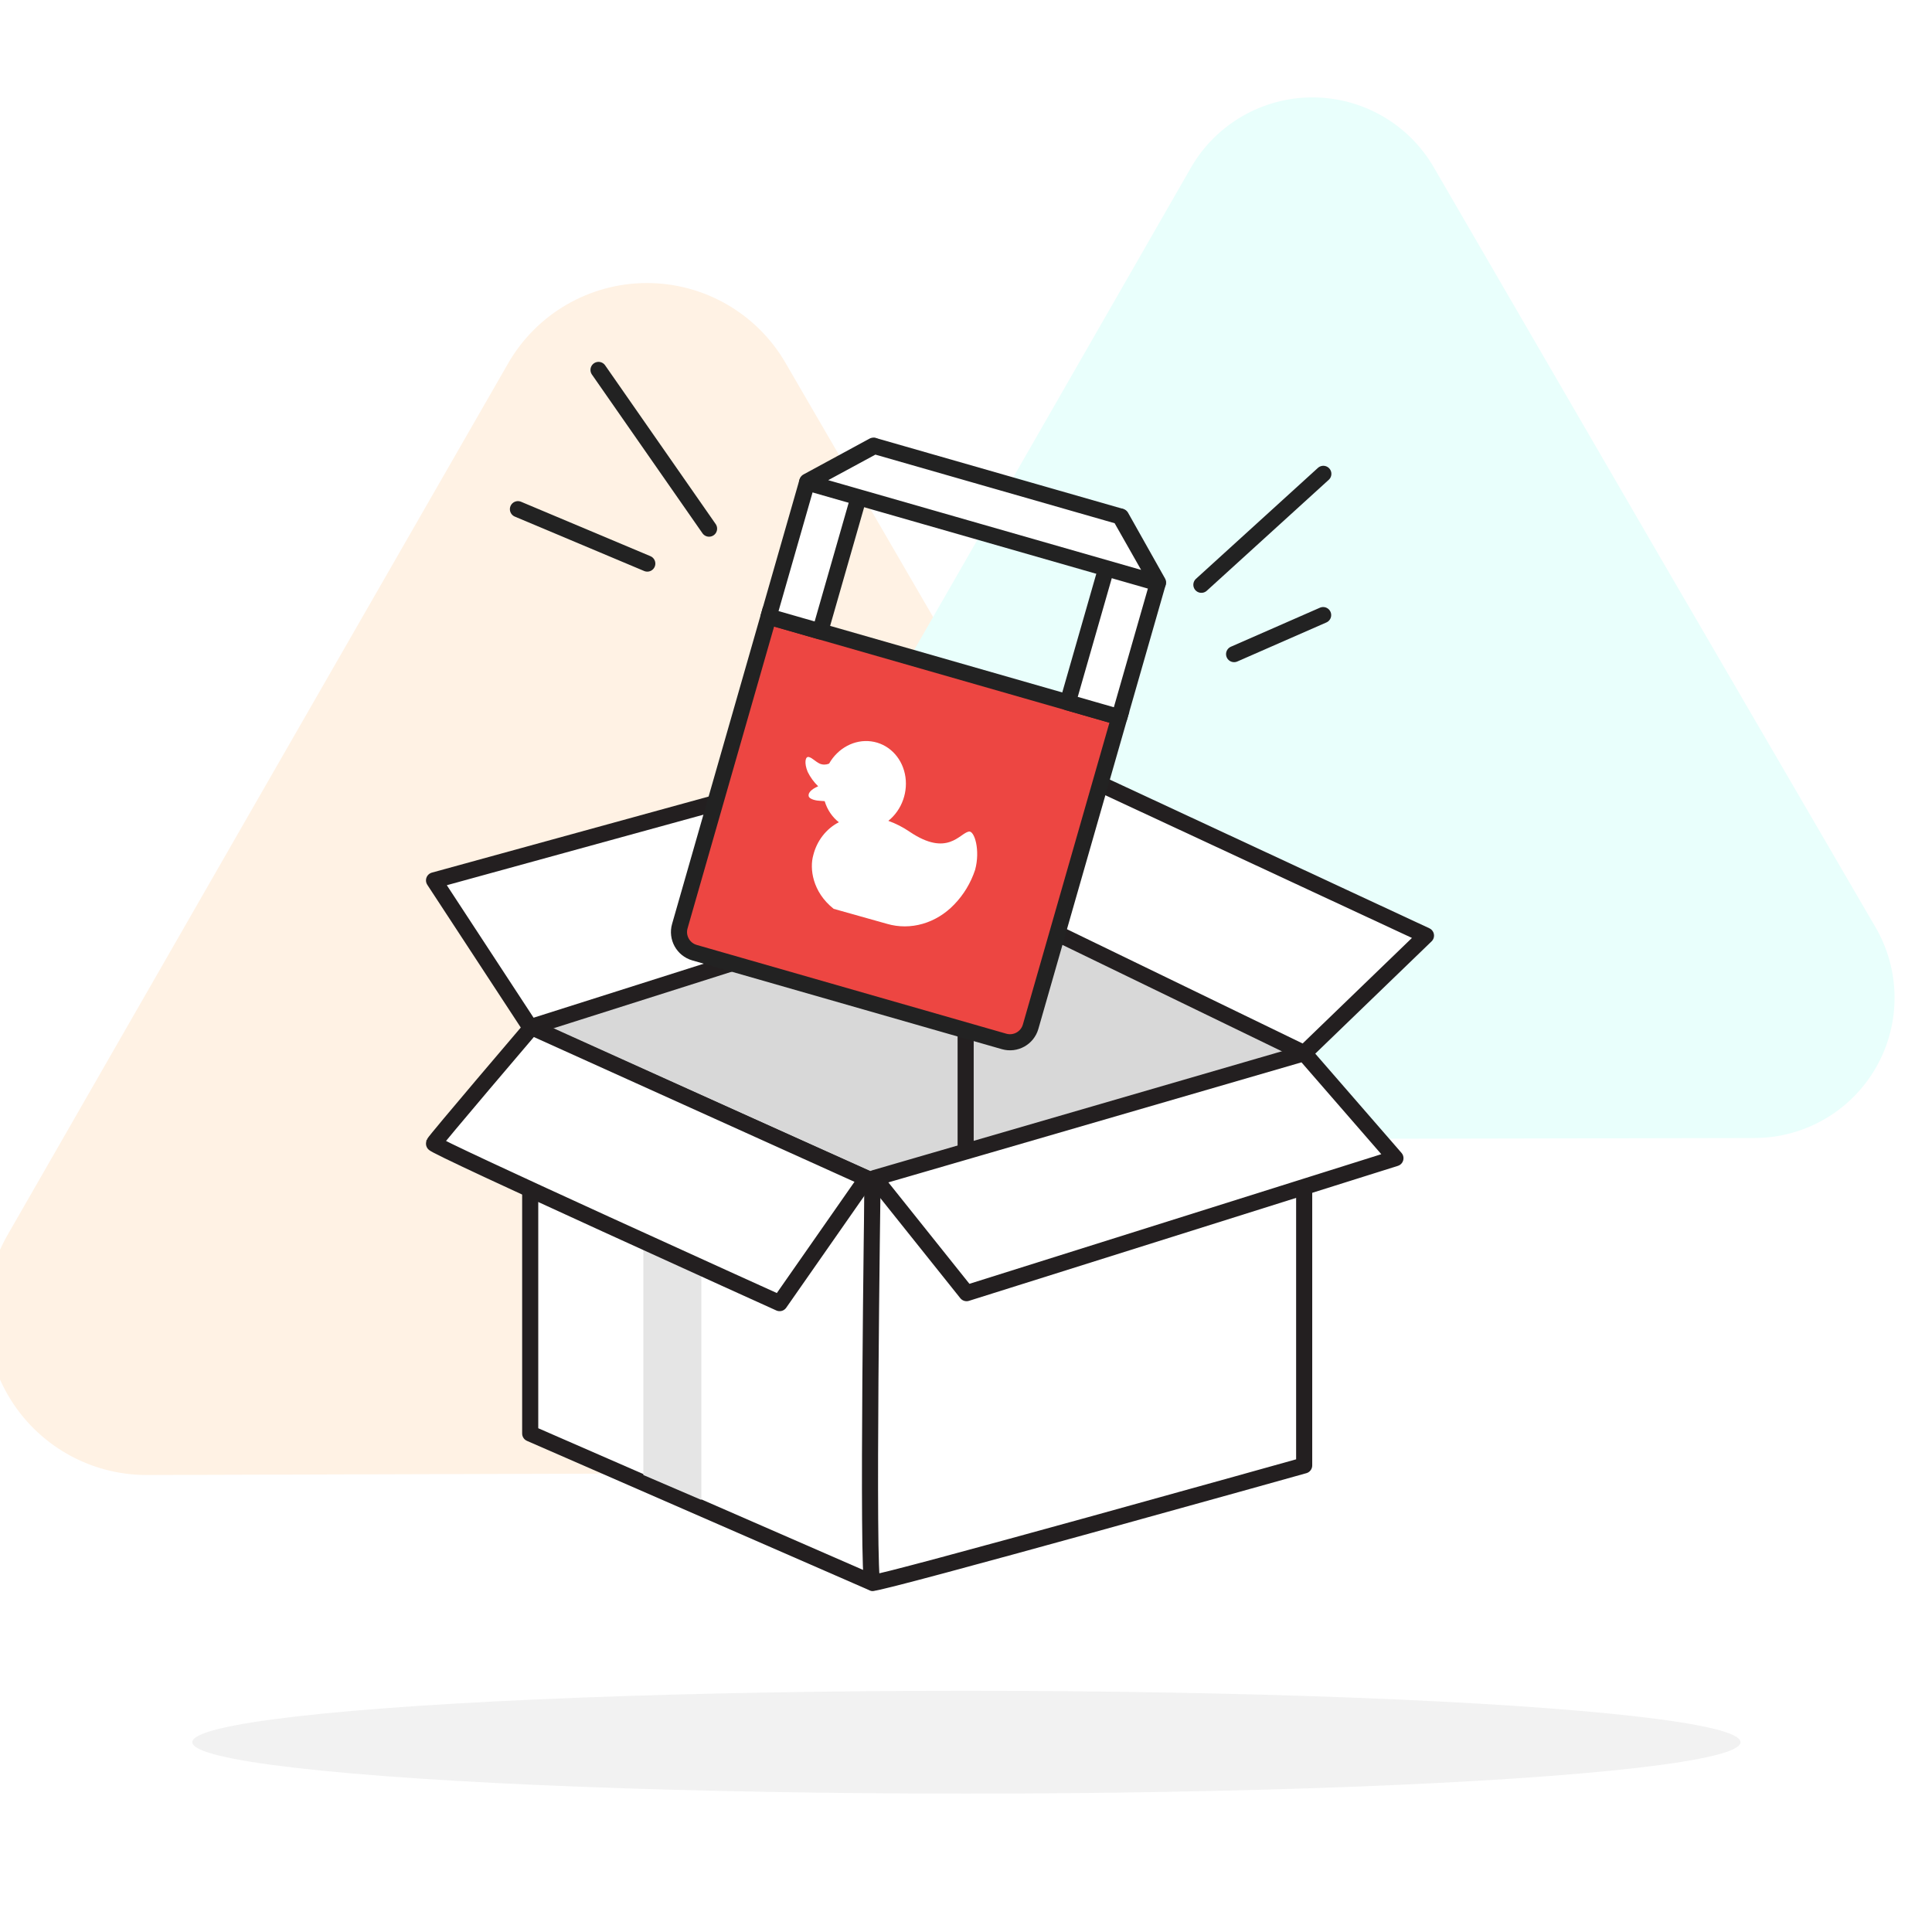
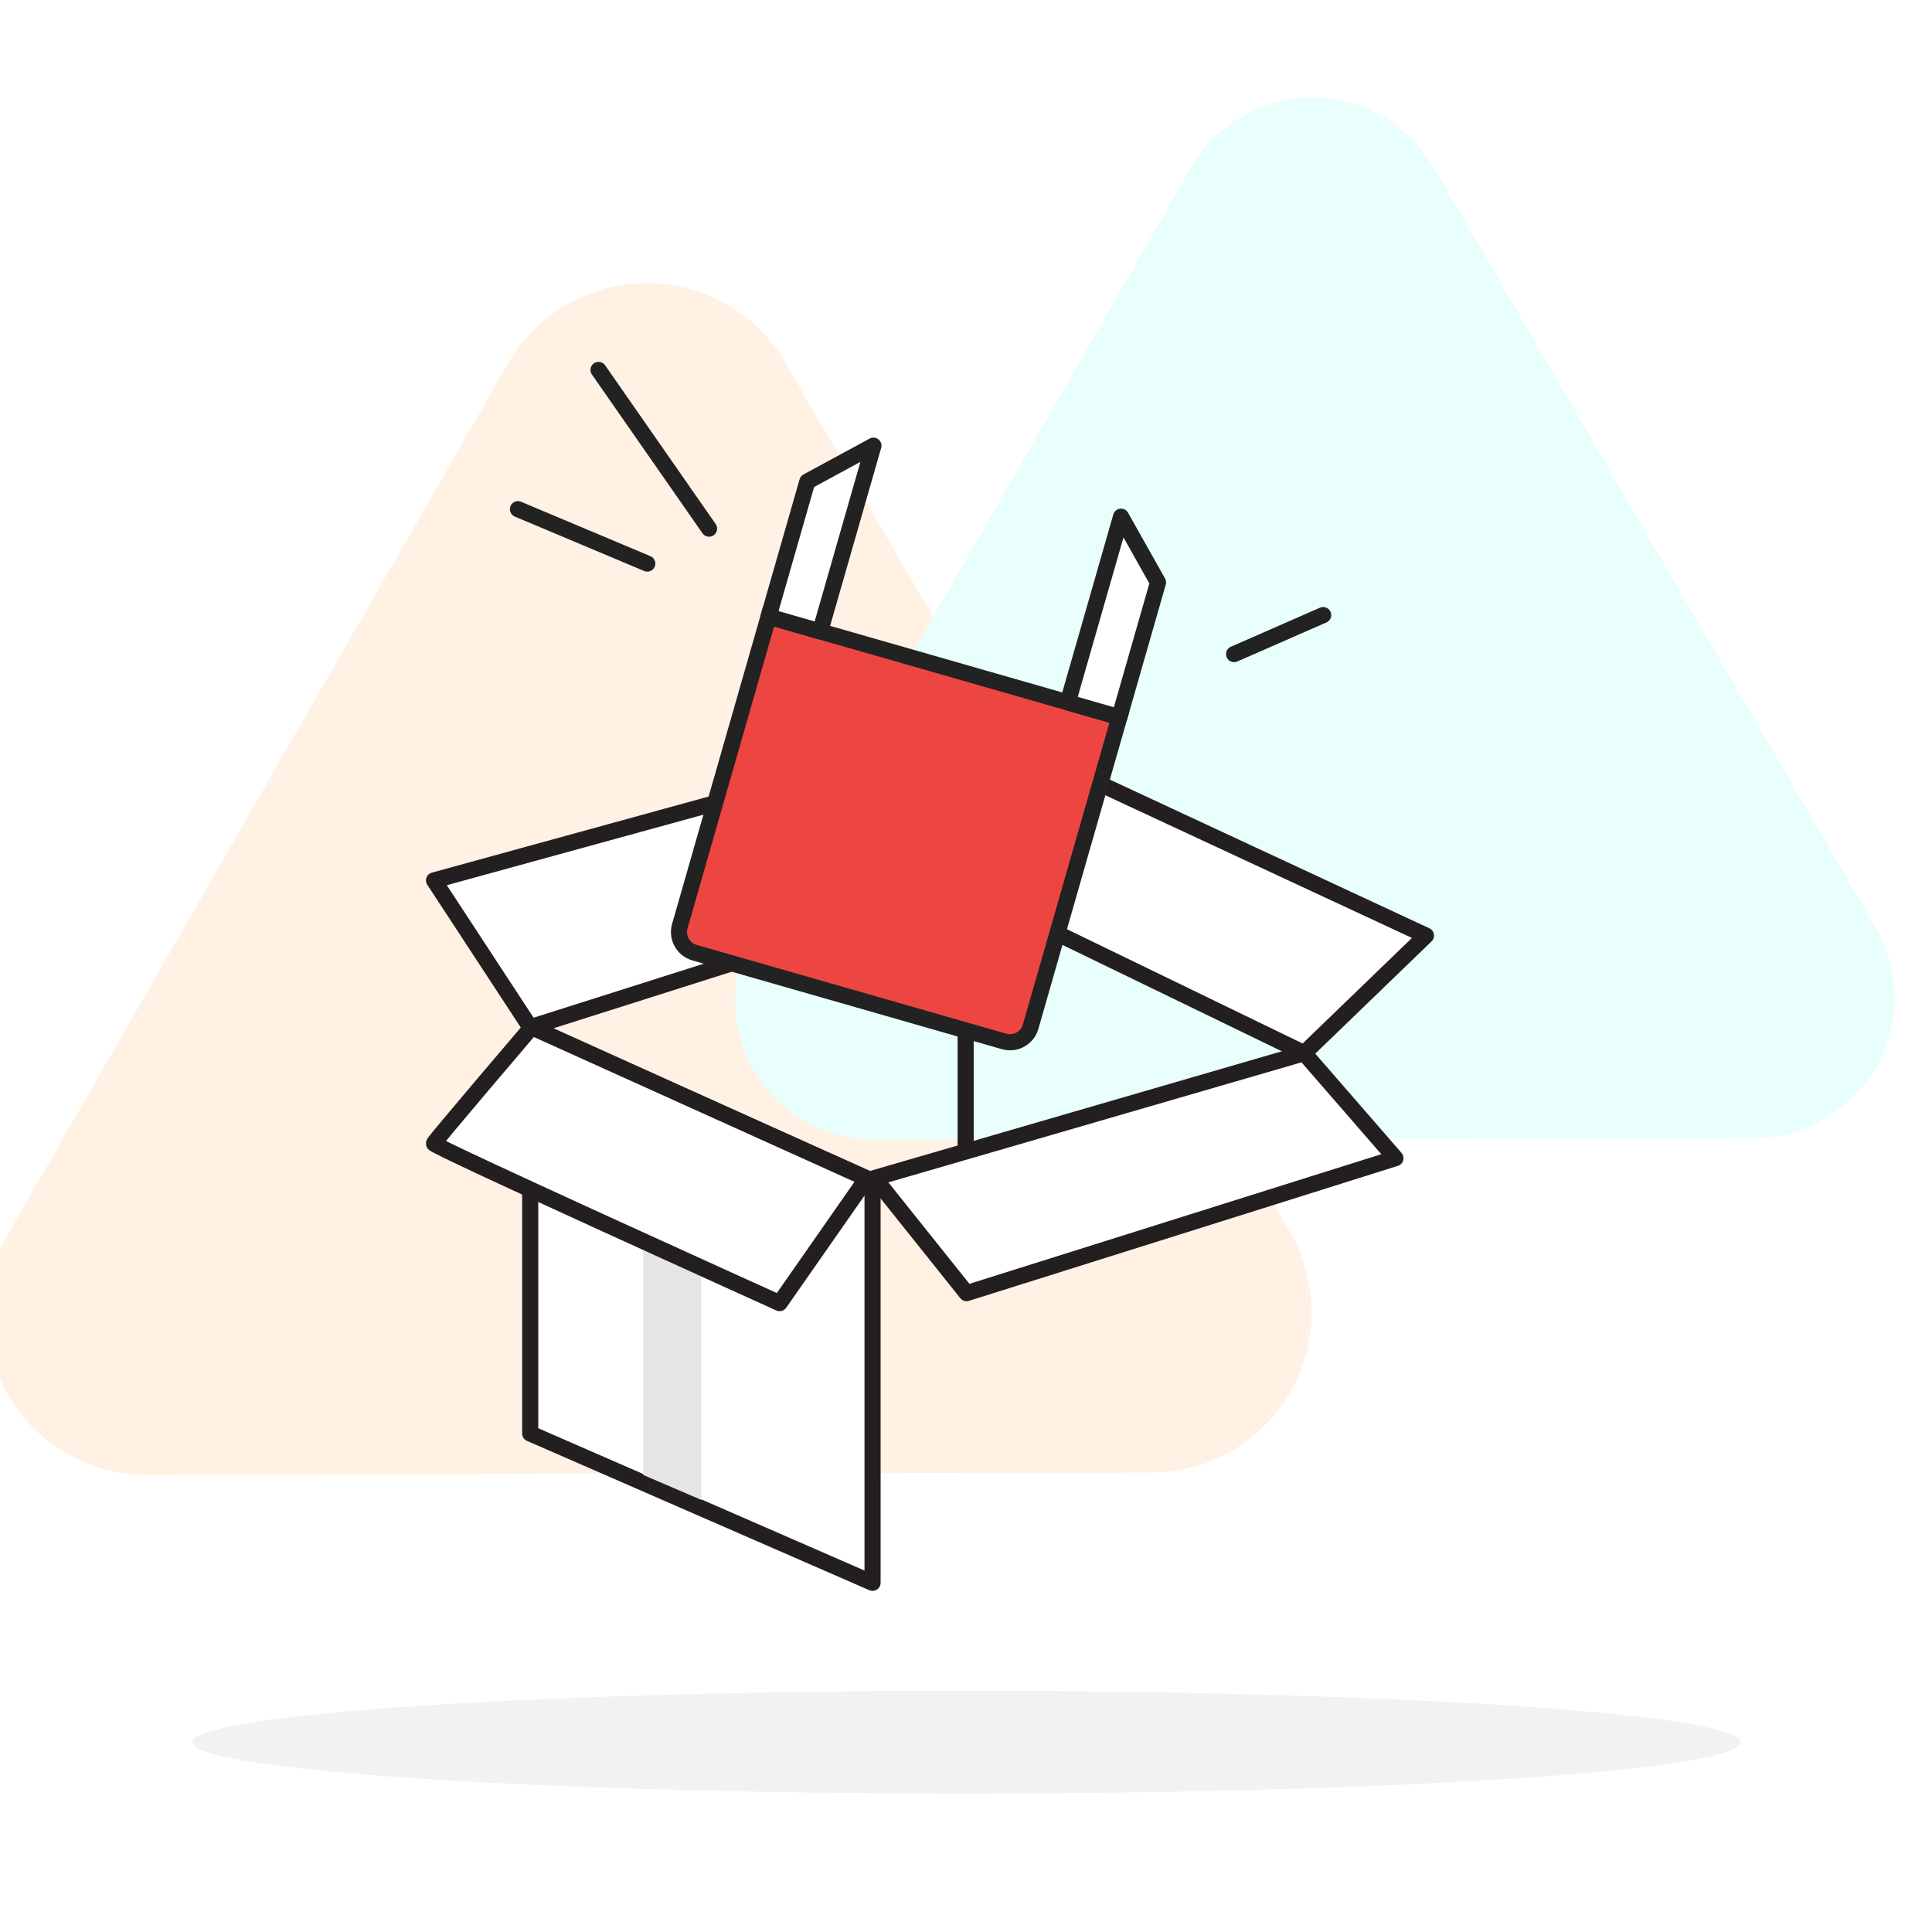
<svg xmlns="http://www.w3.org/2000/svg" width="180px" height="180px" viewBox="0 0 180 180" version="1.1">
  <title>sticker_step_3</title>
  <desc>Created with Sketch.</desc>
  <g id="Page-1" stroke="none" stroke-width="1" fill="none" fill-rule="evenodd">
    <g id="printful-pod-in-canada-landing" transform="translate(-1016, -1534)">
      <rect fill="#FFFFFF" x="0" y="0" width="1440" height="7857" />
      <g id="Group-33-Copy" transform="translate(160, 1448)">
        <g id="sticker_step-3" transform="translate(854, 86)">
          <rect id="Rectangle" x="0" y="0" width="180" height="180" />
          <ellipse id="Oval" fill="#F2F2F2" fill-rule="nonzero" cx="92.04" cy="162.316" rx="72.12" ry="4.79" />
          <path d="M75.19,33.819 C72.517,29.198 67.579,26.357 62.24,26.37 C56.901,26.382 51.977,29.247 49.326,33.881 L26.027,74.435 L2.733,115.008 C0.053,119.64 0.056,125.351 2.741,129.98 C5.425,134.61 10.381,137.449 15.732,137.424 L62.485,137.283 L109.299,137.196 C114.632,137.187 119.555,134.335 122.215,129.713 C124.875,125.091 124.868,119.402 122.197,114.786 L98.71,74.315 L75.19,33.819 Z" id="Path" fill="#FFF2E4" fill-rule="nonzero" />
          <path d="M135.592,15.605 C133.258,11.563 128.945,9.074 124.278,9.074 C119.611,9.074 115.298,11.563 112.965,15.605 L92.577,51.144 L72.192,86.629 C69.87,90.674 69.882,95.651 72.222,99.686 C74.562,103.721 78.876,106.202 83.54,106.196 L124.548,106.106 L165.469,106.026 C170.148,106.018 174.465,103.509 176.788,99.448 C179.111,95.386 179.085,90.393 176.719,86.356 L156.143,51.013 L135.592,15.605 Z" id="Path-2" fill="#E9FFFC" fill-rule="nonzero" />
-           <polygon id="Path" fill="#D8D8D8" fill-rule="nonzero" points="123.507 98.122 91.967 82.829 51.398 95.705 83.294 110.021" />
          <polygon id="Path" stroke="#231F20" stroke-width="1.5" fill="#FFFFFF" fill-rule="nonzero" stroke-linecap="round" stroke-linejoin="round" points="83.294 110.021 83.294 147.469 51.398 133.556 51.398 95.705" />
          <polygon id="Path-3" fill="#E5E5E5" fill-rule="nonzero" points="61.94 137.424 61.94 106.077 67.344 108.592 67.344 139.743" />
-           <path d="M123.507,98.122 C122.868,98.485 83.294,110.021 83.294,110.021 C83.294,110.021 82.76,147.292 83.294,147.469 C83.827,147.647 123.507,136.531 123.507,136.531 L123.507,98.122 Z" id="Path" stroke="#231F20" stroke-width="1.5" fill="#FFFFFF" fill-rule="nonzero" stroke-linecap="round" stroke-linejoin="round" />
          <line x1="91.967" y1="107.281" x2="91.967" y2="82.829" id="Path" stroke="#231F20" stroke-width="1.5" fill="#D8D8D8" fill-rule="nonzero" stroke-linecap="round" stroke-linejoin="round" />
          <path d="M51.532,95.701 L82.742,109.796 L74.635,121.409 C74.635,121.409 42.315,106.799 42.42,106.53 C42.525,106.262 51.532,95.701 51.532,95.701 Z" id="Path" stroke="#231F20" stroke-width="1.5" fill="#FFFFFF" fill-rule="nonzero" stroke-linecap="round" stroke-linejoin="round" />
          <polygon id="Path" stroke="#231F20" stroke-width="1.5" fill="#FFFFFF" fill-rule="nonzero" stroke-linecap="round" stroke-linejoin="round" points="123.507 98.122 91.967 82.829 103.282 72.475 134.855 87.166" />
          <polygon id="Path" stroke="#231F20" stroke-width="1.5" fill="#FFFFFF" fill-rule="nonzero" stroke-linecap="round" stroke-linejoin="round" points="82.546 70.998 91.967 82.829 51.398 95.705 42.438 82.023" />
          <polygon id="Path" stroke="#231F20" stroke-width="1.5" fill="#FFFFFF" fill-rule="nonzero" stroke-linecap="round" stroke-linejoin="round" points="123.507 98.122 132.01 107.906 92.054 120.48 83.482 109.753" />
          <line x1="50.255" y1="47.439" x2="62.307" y2="52.508" id="Path" stroke="#222222" stroke-width="1.5" stroke-linecap="round" stroke-linejoin="round" />
          <g id="Group-24" transform="translate(88.019, 68.862) rotate(16) translate(-88.019, -68.862) translate(71.019, 43.362)">
            <g id="Group-23" stroke="#222222" stroke-width="1.5">
              <path d="M0,18.5 L0,48.5 C1.3527075e-16,49.605 0.895,50.5 2,50.5 L32,50.5 C33.105,50.5 34,49.605 34,48.5 L34,18.5 L34,18.5 L0,18.5 Z" id="Path-2" fill="#ED4642" />
              <polygon id="Path-2-Copy" fill="#FFFFFF" stroke-linejoin="round" points="0 5.409 0 18.5 5 18.5 5 0.5" />
              <polygon id="Path-2-Copy-2" fill="#FFFFFF" stroke-linejoin="round" points="29 18.5 34 18.5 34 5.44 29 0.5" />
-               <polygon id="Path-2-Copy-3" fill="#FFFFFF" stroke-linejoin="round" transform="translate(17, 3) rotate(-270) translate(-17, -3) " points="14.5 -8.9 14.5 14.9 19.5 20 19.5 -14" />
            </g>
-             <path d="M23.461,32.607 C22.672,32.98 22.222,35.469 18.157,34.145 C17.446,33.909 16.712,33.765 15.97,33.716 C16.918,32.374 17.025,30.544 16.244,29.081 C15.462,27.618 13.945,26.811 12.401,27.038 C10.857,27.264 9.591,28.478 9.194,30.114 C8.959,30.302 8.668,30.389 8.377,30.358 C7.908,30.289 7.588,30.041 7.225,30.041 C6.862,30.041 6.929,30.7 7.493,31.407 C7.873,31.822 8.313,32.165 8.796,32.423 L8.796,32.423 C8.555,32.628 7.987,33.138 8.204,33.554 C8.346,33.828 9.064,33.751 9.313,33.682 C9.447,33.648 9.609,33.618 9.763,33.588 C10.21,34.284 10.842,34.816 11.574,35.113 C10.612,36.012 10.08,37.339 10.13,38.716 C10.13,40.001 10.986,42.032 13.334,43 L18.492,42.974 C20.774,42.99 22.886,41.669 24.017,39.517 C24.611,38.409 24.949,37.161 25,35.88 C24.976,33.978 23.931,32.371 23.461,32.607 Z" id="Path" fill="#FFFFFF" fill-rule="nonzero" />
          </g>
          <line x1="57.763" y1="34.465" x2="68.062" y2="49.253" id="Path" stroke="#222222" stroke-width="1.5" stroke-linecap="round" stroke-linejoin="round" />
-           <line x1="125.292" y1="44.147" x2="113.93" y2="54.483" id="Path" stroke="#222222" stroke-width="1.5" stroke-linecap="round" stroke-linejoin="round" />
          <line x1="125.274" y1="57.306" x2="116.978" y2="60.942" id="Path" stroke="#222222" stroke-width="1.5" stroke-linecap="round" stroke-linejoin="round" />
        </g>
      </g>
    </g>
  </g>
</svg>